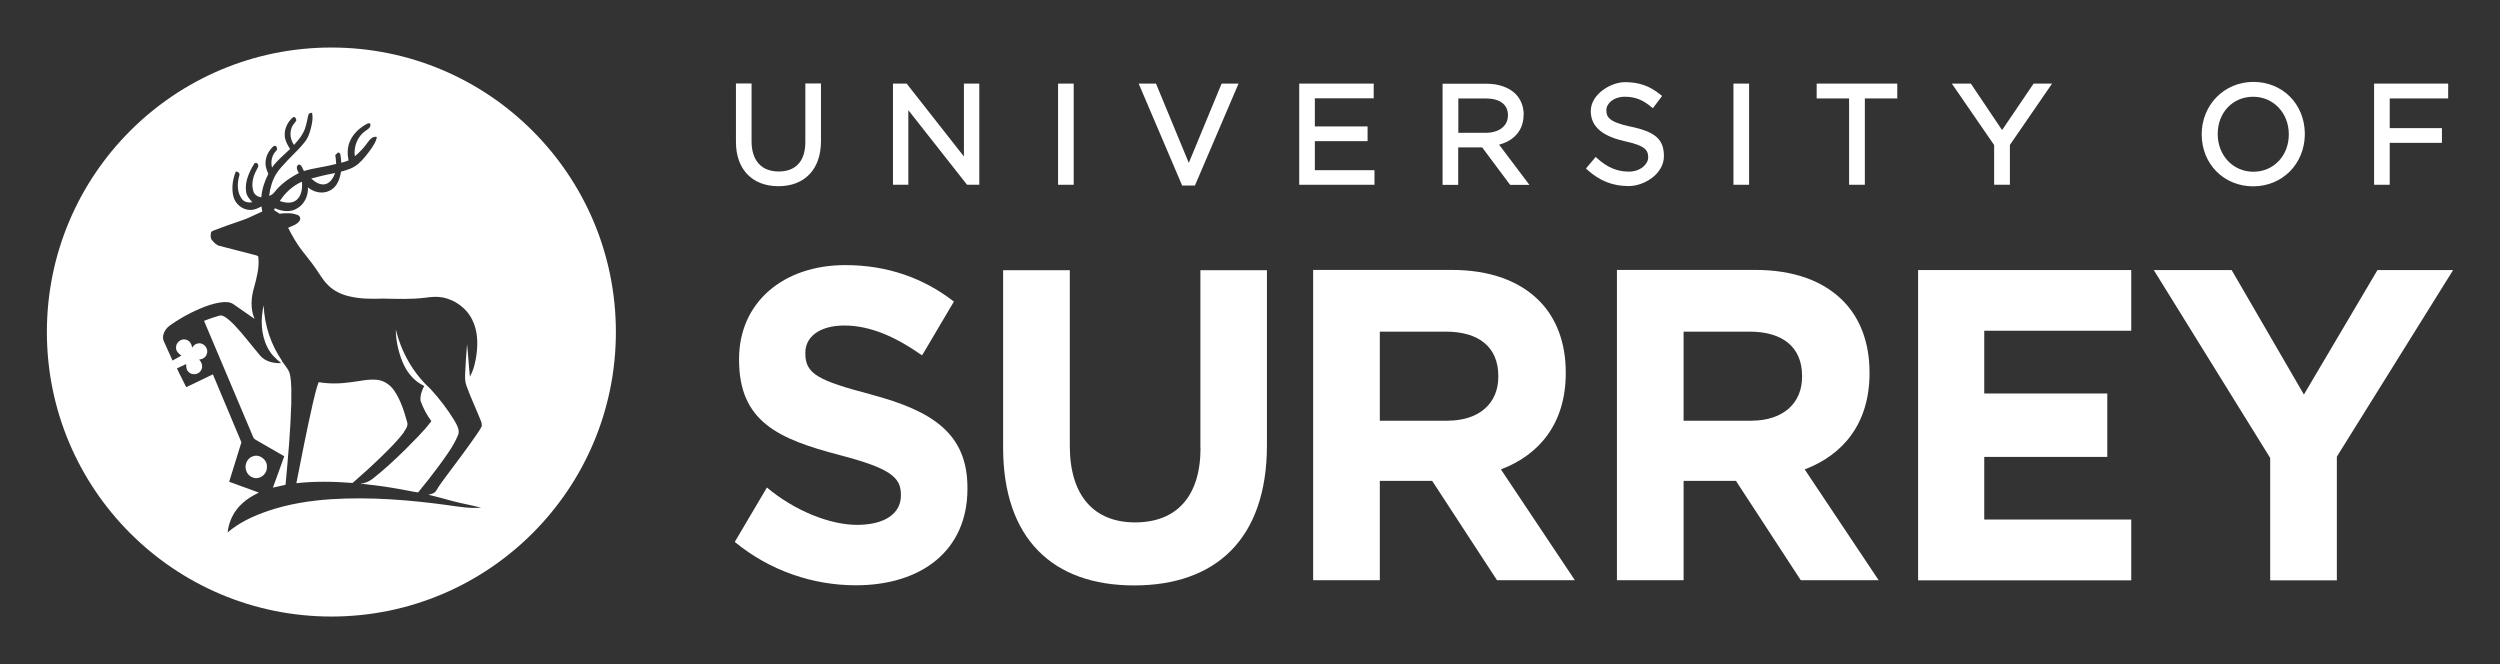
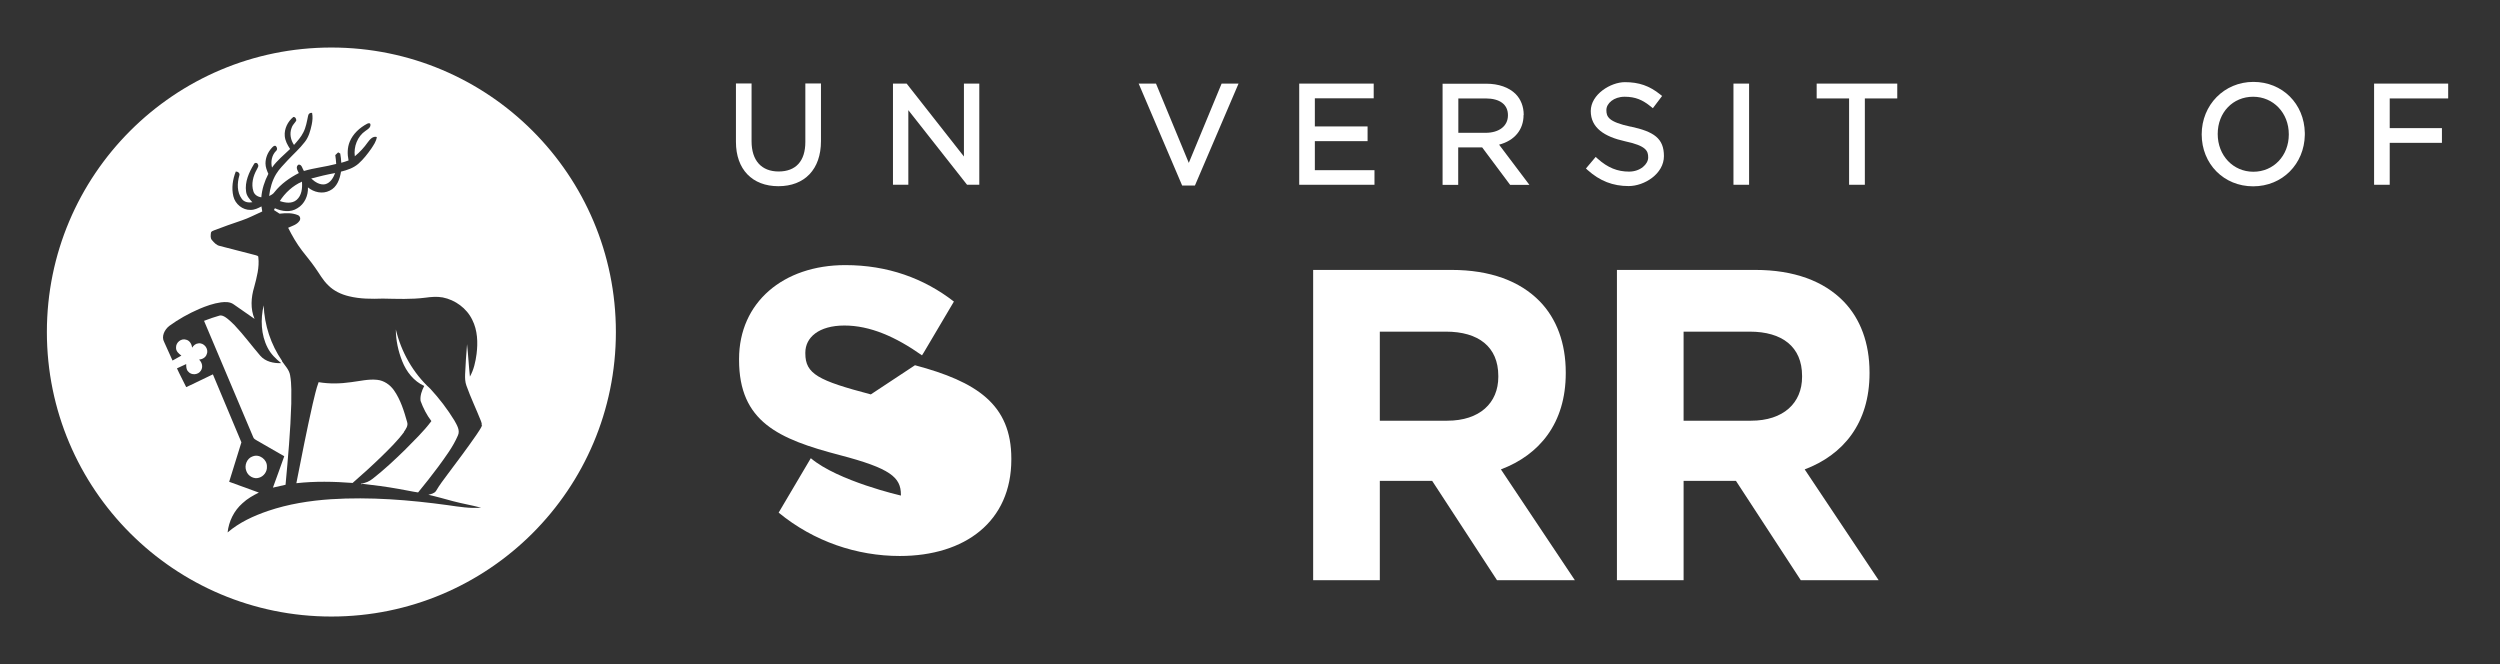
<svg xmlns="http://www.w3.org/2000/svg" id="Layer_1" version="1.1" viewBox="0 0 1920 510">
  <rect x="0" y="0" width="1920" height="510" fill="#333333" stroke="none" />
  <defs>
    <style> .st0 { fill: #fff; } </style>
  </defs>
  <g>
    <path class="st0" d="M216.6,277.1c-8.6-12.5-13.5-27.4-14.1-42.6-2.5,10.7-2.1,22.6,3,32.5,2.4,4.8,6.3,8.6,10.5,11.9-5.8.2-12.1-1.1-16.1-5.7-6.7-7.8-12.8-16.1-19.9-23.6-2.1-2.1-4.2-4.1-6.6-5.8-1.4-.9-3.1-1.9-4.9-1.4-4,1.1-7.9,2.5-11.8,4,12.6,29.8,25.2,59.6,37.8,89.4.4,1.2,1.6,1.8,2.6,2.4,7.1,4,14.1,8.2,21.2,12.2-2.8,8.1-5.8,16-8.7,24.1,3.2-.8,6.4-1.5,9.7-2.2,1.9-20.7,3.8-41.5,4.4-62.3,0-7.3.4-14.6-.9-21.8-.7-4.3-4-7.4-6.3-10.9" />
    <path class="st0" d="M227.7,153.6c4.1-3.4,4.6-9.2,4.2-14.1-7,3.1-12.9,8.5-17,14.9,4.1,1.4,9.2,2.2,12.8-.8" />
    <path class="st0" d="M194,350.5c-4.4,1.5-6.6,7-4.8,11.3,1.3,3.8,5.8,6.4,9.7,5.1,3.7-1,6.4-4.8,6.1-8.6.2-5.4-5.9-9.9-10.9-7.8" />
    <path class="st0" d="M249.7,141.5c4.1-1,6.3-5,7.7-8.6-6.2,1.1-12.4,2.6-18.4,4.2,2.9,2.7,6.7,5.2,10.8,4.4" />
    <path class="st0" d="M370.3,326.6c-1.1,2.7-2.9,5-4.5,7.5-7.1,10.3-14.6,20.2-22,30.1-3.1,4.2-6.3,8.3-8.9,12.8-1.3,2-3.8,2.4-5.9,3,6.3,1.4,12.6,3.2,18.9,4.9,7.1,1.9,14.4,3.1,21.6,5-8.5.7-16.9-.7-25.3-1.9-29.8-4.1-60-6.5-90-4.6-16.4,1.1-32.8,3.7-48.4,9-11.1,3.8-22,8.8-31,16.5.9-8.5,4.9-16.7,11.4-22.4,3.7-3.5,8.2-6,12.6-8.2-7.6-2.7-15.2-5.6-22.8-8.3,3.1-10.1,6.3-20.2,9.4-30.3-7.3-17.4-14.6-34.8-21.9-52.2-6.9,3.2-13.6,6.7-20.5,9.8-2.3-4.8-4.9-9.5-7.1-14.4,2.4-1.1,4.7-2.2,7.1-3.3,0,2,0,4.2,1.5,5.7,2.4,3.1,7.8,2.7,9.8-.7,1.8-2.7.9-6.3-1.4-8.4,2.6-.3,5.2-1.7,5.9-4.3,1.7-4-2.2-8.9-6.5-8.2-2.1.2-3.7,1.6-4.7,3.3-.4-2.6-1.8-5.4-4.6-6.1-3.8-1.3-8,2.1-7.8,6.1-.1,2.8,2.1,4.6,4.1,6.1-2.3,1.3-4.5,2.6-6.8,3.8-2.1-4.8-4.3-9.5-6.4-14.2-2.4-4.3.3-9.6,3.9-12.4,7.1-5.2,14.9-9.5,22.9-13,5.4-2.3,11-4.3,16.8-5.1,3.3-.4,6.9-.5,9.7,1.5,5.4,3.7,10.7,7.5,16.1,11.2-3.3-7.7-2.7-16.5-.3-24.4,2-7.5,4.1-15.2,3.2-22.9.1-1.2-1.2-1.3-2-1.6-9.2-2.3-18.3-4.7-27.5-7.1-2.6-.5-4.4-2.5-6.1-4.5-1.4-1.5-1-3.7-.8-5.6.2-1.2,1.5-1.5,2.4-1.9,7-2.6,14.1-5.3,21.2-7.6,5.5-1.8,10.5-4.6,15.8-6.9-.2-1.3-.4-2.6-.6-3.9-2.6,1.4-5.3,2.7-8.3,2.7-6.2.2-11.9-4.5-13.3-10.5-1.5-6.3-.5-13,1.9-19,1.6,0,3.4,1.3,2.7,3.1-1.7,5.9-1.9,12.8,1.9,17.9,1.8,2.6,5.2,3.1,8.1,2.6-2.1-2.3-4.4-4.8-4.8-8.1-1.1-7.5,2.2-14.8,6-21.1.5-1.3,2.5-1.4,3,0,1,1.4-.2,2.8-.8,4.1-2.8,5-4.4,11.1-2.6,16.7.8,2.7,3.4,4.3,6.1,4.6.5-6.3,2.5-12.4,5.4-18-1.1-2.5-2.2-5.2-2.2-8,0-4.4,1.8-8.6,4.7-11.8.9-.9,1.8-2.2,3.2-1.6,1.1.9,1.4,2.9.2,3.8-3.3,3.3-4.2,8.3-3.1,12.8,3.8-5.5,9.2-9.7,13.9-14.3-2-3-3.8-6.3-4.1-9.9-.5-5.6,2.3-11.2,6.6-14.7,1.5-.1,2.4,1.5,2.2,2.9-1.2,1.9-3,3.4-3.6,5.6-1.6,4.3-.7,9.2,1.9,13,2.6-3,5.4-6,7.2-9.7,2-3.9,2.7-8.3,3.6-12.6.2-1.6,1.5-2.6,3.1-2.3.6,3,.3,6.1-.3,9-1,4.7-2.3,9.5-5.3,13.3-3.9,5.1-8.8,9.4-13.2,14.1-3,3.4-6.4,6.5-8.8,10.5-3.1,5.1-4.7,11-5.4,16.9,1.6-.7,3.2-1.6,4.2-3.1,4.9-6.2,11.6-10.9,18.6-14.5-1-2-2.8-4.9-.2-6.5,2.6-.2,2.9,3.2,4.1,4.9,8.1-2.4,16.6-3.2,24.8-5.4-.1-2.3-.4-4.5-.7-6.8.7-.7,1.4-1.4,2.2-2.1l1.6.9c.4,2.3.7,4.7.8,7.1,1.9-.5,3.7-1.1,5.6-1.8-1-4.8-1-9.8.9-14.4,2.5-6.1,7.7-10.8,13.4-13.8.9-.5,2.5-.7,2.5.7.2,2.3-2.1,3.6-3.8,4.8-6.2,4.2-9.2,12.2-8.2,19.5,3.8-3.1,7.2-6.8,10-10.8,1.6-2.1,3.8-4.9,6.9-4-.4,3.4-2.5,6.2-4.3,9-2.9,4.1-6,8.1-9.7,11.4-3.8,3.4-8.7,5-13.5,6.2-.9,5.7-3.1,12-8.7,14.6-5.5,2.8-12.1,1.3-16.7-2.5.3,6.3-2.6,12.8-8.1,16-5.2,3.4-11.9,2.5-17.3,0l-.7,1.4c1.5.9,2.9,1.8,4.3,2.8,4.7-.5,9.6-.8,14.1,1.1,1.7.7,2.3,2.9,1.2,4.4-2,3-5.7,3.9-8.7,5.3,3.1,6.2,6.5,12.1,10.7,17.6,3.3,4.3,6.9,8.5,10,13,3.3,4.6,5.9,9.6,10,13.5,4.3,4.4,10.1,7.1,16,8.5,8.5,2.1,17.3,2.1,26,1.8,10.9.2,21.8.7,32.7-.7,4.4-.6,8.9-1,13.3-.2,9.6,1.9,18.4,8.3,22.7,17.2,4.1,8.1,4.4,17.5,3.3,26.3-.8,5.9-2.1,12-5.1,17.3-.9-8.3-1.3-16.6-2.2-24.9-.6,7.7-1.2,15.4-1.5,23.2-.1,2.9,0,5.8,1,8.6,3.3,9.3,7.6,18.2,11.2,27.3.3,1,.9,2.2.4,3.2M254.5,36.5c-120.7,0-218.5,97.8-218.5,218.5s97.8,218.5,218.5,218.5,218.5-97.8,218.5-218.5S375.2,36.5,254.5,36.5" />
    <path class="st0" d="M330.5,298.6c-13.2-12-22.4-28.3-26.5-45.6,0,8.3,1.8,16.6,4.9,24.4,3.2,8.1,8.9,15.4,16.9,19-1.8,3.5-3.3,7.5-2.8,11.5,2,5.5,4.7,10.8,8.3,15.5-6,8.1-13.4,15-20.4,22.2-7.9,7.7-15.9,15.2-24.6,22-2.5,2-5.6,3.5-8.9,3.7v1s.4-.8.4-.8c9.5,1.1,19,2.3,28.4,4,5,.8,9.9,2,14.9,2.7,5.3-6.5,10.6-13.1,15.6-19.9,5.5-7.6,11.2-15.1,14.9-23.7,2-4-.7-8.1-2.6-11.6-5.3-8.7-11.6-16.9-18.5-24.4" />
    <path class="st0" d="M310.2,331.7c1.5-2.2,3.4-4.7,2.5-7.5-2.4-8.5-5-17.1-10.1-24.4-3-4.3-7.7-7.6-13-8.1-6.7-.7-13.3,1-19.9,1.8-8.3,1.2-16.7,1.4-25,0-2,5.3-3.1,11-4.5,16.5-4.6,20.3-8.6,40.7-12.6,61.1,14.3-1.6,28.8-1.3,43.2-.2,7.6-6.6,15-13.3,22.2-20.3,6.1-6,12.2-11.9,17.3-18.8" />
  </g>
  <g>
    <g>
      <path class="st0" d="M618.5,109.1c0,14.6-7.3,22.6-20.5,22.6s-20.8-8.4-20.8-23.2v-44.4h-12v44.9c0,21,12.5,34,32.6,34s32.7-12.9,32.7-34.6v-44.3h-12v44.9Z" />
      <polygon class="st0" points="740.3 120.2 696.3 64.2 685.8 64.2 685.8 141.9 697.6 141.9 697.6 84.6 742.7 141.9 752.1 141.9 752.1 64.2 740.3 64.2 740.3 120.2" />
-       <rect class="st0" x="812.6" y="64.2" width="12" height="77.7" />
      <polygon class="st0" points="913 125.1 887.8 64.2 874.5 64.2 907.9 142.5 917.7 142.5 951.2 64.2 938.2 64.2 913 125.1" />
      <polygon class="st0" points="1009.8 108.4 1050.3 108.4 1050.3 97.1 1009.8 97.1 1009.8 75.5 1055 75.5 1055 64.2 997.8 64.2 997.8 141.9 1055.6 141.9 1055.6 130.7 1009.8 130.7 1009.8 108.4" />
      <path class="st0" d="M1158.1,88.4v.2c0,8.2-6.8,13.4-17.2,13.4h-20.9v-26.4h21c10.9,0,17.1,4.7,17.1,12.8M1170.2,88.3v-.2c0-6.2-2.2-11.9-6.2-15.9-5.1-5.1-13.1-7.9-22.4-7.9h-33.7v77.7h12v-28.8h18.4l21.5,28.8h14.8l-23.3-30.9c11.8-3.1,18.8-11.4,18.8-22.8" />
      <path class="st0" d="M1252.4,97.3c-17.3-3.7-18.7-7.7-18.7-12.8s5.7-10.2,14-10.2,13.8,2.4,20.2,7.6l1.5,1.2,7.1-9.4-1.4-1.1c-8.3-6.7-16.4-9.5-27.2-9.5s-26.2,9.3-26.2,22.2,10.5,19.7,26.3,23.2c16.5,3.5,17.8,7.5,17.8,12.5s-5.9,10.8-14.7,10.8-16.3-2.9-24.2-10l-1.4-1.3-7.5,8.9,1.3,1.2c9.4,8.4,19.4,12.3,31.5,12.3s27.1-9.4,27.1-23-7.6-18.8-25.6-22.7" />
      <rect class="st0" x="1331.3" y="64.2" width="12" height="77.7" />
      <polygon class="st0" points="1395.2 75.6 1420.1 75.6 1420.1 141.9 1432.2 141.9 1432.2 75.6 1457.1 75.6 1457.1 64.2 1395.2 64.2 1395.2 75.6" />
-       <polygon class="st0" points="1537.6 99.9 1513.6 64.2 1499 64.2 1531.5 111.4 1531.5 141.9 1543.6 141.9 1543.6 111.3 1576 64.2 1561.8 64.2 1537.6 99.9" />
      <path class="st0" d="M1757.8,103.1v.2c0,16.3-11.7,28.6-27.2,28.6s-27.4-12.4-27.4-29,11.7-28.6,27.2-28.6,27.4,12.4,27.4,28.8M1770.1,102.1c-.4-22.4-17.2-39.2-39.5-39.2s-39.7,17.6-39.7,40.3,17,39.9,39.5,39.9,39.3-17.2,39.7-39.4v-.8c0,0,0-.9,0-.9h0Z" />
      <polygon class="st0" points="1880.2 75.6 1880.2 64.2 1823.3 64.2 1823.3 141.9 1835.3 141.9 1835.3 109.7 1875.4 109.7 1875.4 98.4 1835.3 98.4 1835.3 75.6 1880.2 75.6" />
    </g>
    <g>
-       <path class="st0" d="M922,344c0,37.8-18.9,57.2-50.2,57.2s-50.2-20.1-50.2-58.9v-134.8h-51.2v136.2c0,70.1,38.2,105.9,100.6,105.9s102-35.4,102-107.6v-134.5h-51.1v136.5Z" />
-       <polygon class="st0" points="1825.9 207.4 1769.4 303 1713.9 207.4 1654.1 207.4 1743.5 351.7 1743.5 445.7 1794.7 445.7 1794.7 350.7 1884 207.4 1825.9 207.4" />
      <path class="st0" d="M1150.7,289.4c0,20.1-14.3,33.7-39.2,33.7h-51.8v-68.4h50.8c24.9,0,40.2,11.6,40.2,34v.7ZM1202.5,286.7v-.7c0-22.5-7-41.2-19.9-54.5-15.3-15.7-38.2-24.2-67.8-24.2h-106.3v238.3h51.2v-76.3h40.2l49.8,76.3h59.8l-56.8-85.1c29.6-11.2,49.8-35.4,49.8-73.9" />
      <path class="st0" d="M1384,289.4c0,20.1-14.3,33.7-39.2,33.7h-51.8v-68.4h50.8c24.9,0,40.2,11.6,40.2,34v.7ZM1435.8,286.7v-.7c0-22.5-7-41.2-19.9-54.5-15.3-15.7-38.2-24.2-67.8-24.2h-106.3v238.3h51.2v-76.3h40.2l49.8,76.3h59.8l-56.8-85.1c29.6-11.2,49.8-35.4,49.8-73.9" />
-       <path class="st0" d="M668.8,302.9c-40.3-10.6-50.3-15.7-50.3-31.4v-.7c0-11.6,10.3-20.8,30-20.8s39.3,8.6,59.6,22.9l1.5-2.4,23-38.9c-23.1-17.9-50.9-28-83.4-28-47.7,0-81.6,28.7-81.6,72.1v.7c0,47.5,30.3,60.8,77.3,73.1,39,10.2,47,17.1,47,30.4v.7c0,14-12.7,22.5-33.7,22.5s-48.4-11.1-69.2-28.7l-24.7,41.8c27,22.2,60.1,33.3,93,33.3,50.3,0,85.7-26.6,85.7-74.1v-.7c0-41.7-26.7-59.1-74-71.7" />
-       <polygon class="st0" points="1473.1 445.7 1636.8 445.7 1636.8 399 1523.9 399 1523.9 350.9 1618.4 350.9 1618.4 302.2 1523.9 302.2 1523.9 254 1636.8 254 1636.8 207.4 1473.1 207.4 1473.1 445.7" />
+       <path class="st0" d="M668.8,302.9c-40.3-10.6-50.3-15.7-50.3-31.4v-.7c0-11.6,10.3-20.8,30-20.8s39.3,8.6,59.6,22.9l1.5-2.4,23-38.9c-23.1-17.9-50.9-28-83.4-28-47.7,0-81.6,28.7-81.6,72.1v.7c0,47.5,30.3,60.8,77.3,73.1,39,10.2,47,17.1,47,30.4v.7s-48.4-11.1-69.2-28.7l-24.7,41.8c27,22.2,60.1,33.3,93,33.3,50.3,0,85.7-26.6,85.7-74.1v-.7c0-41.7-26.7-59.1-74-71.7" />
    </g>
  </g>
</svg>